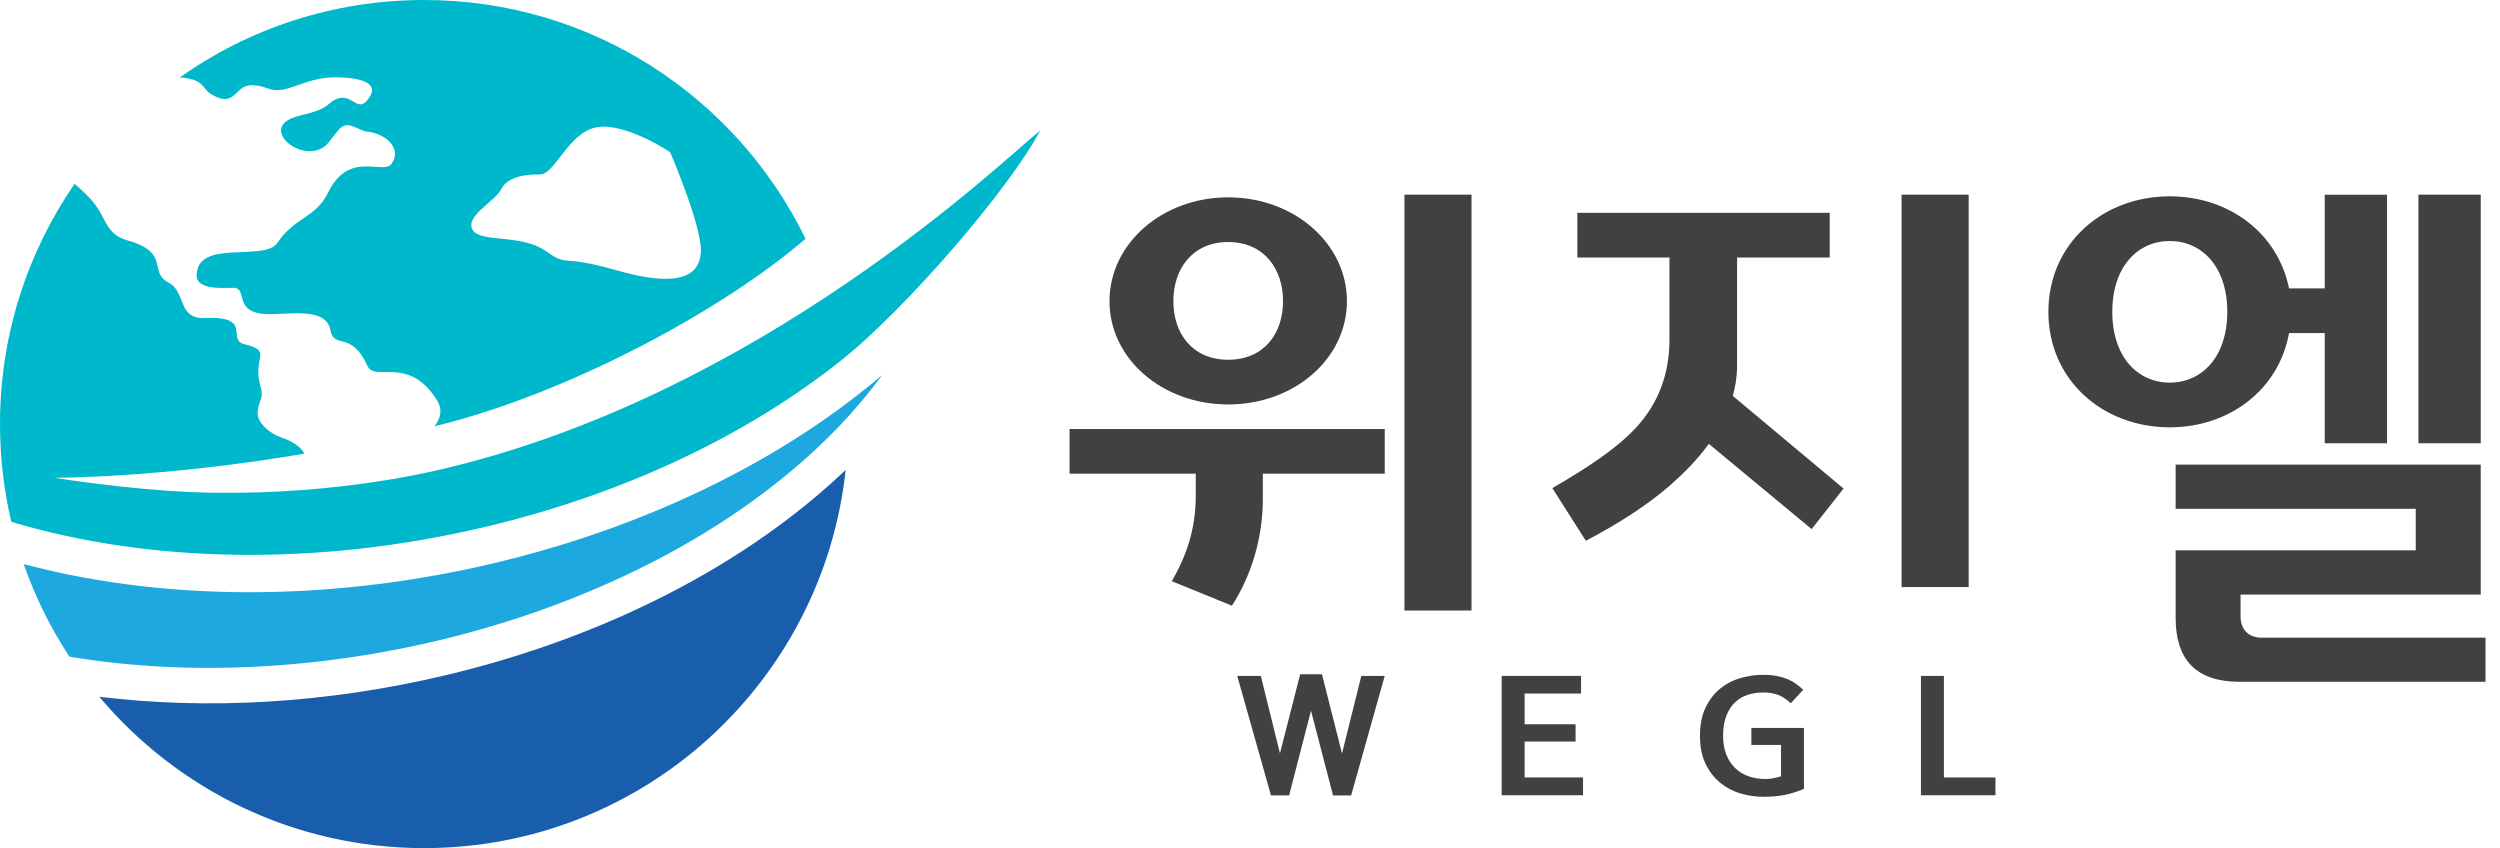
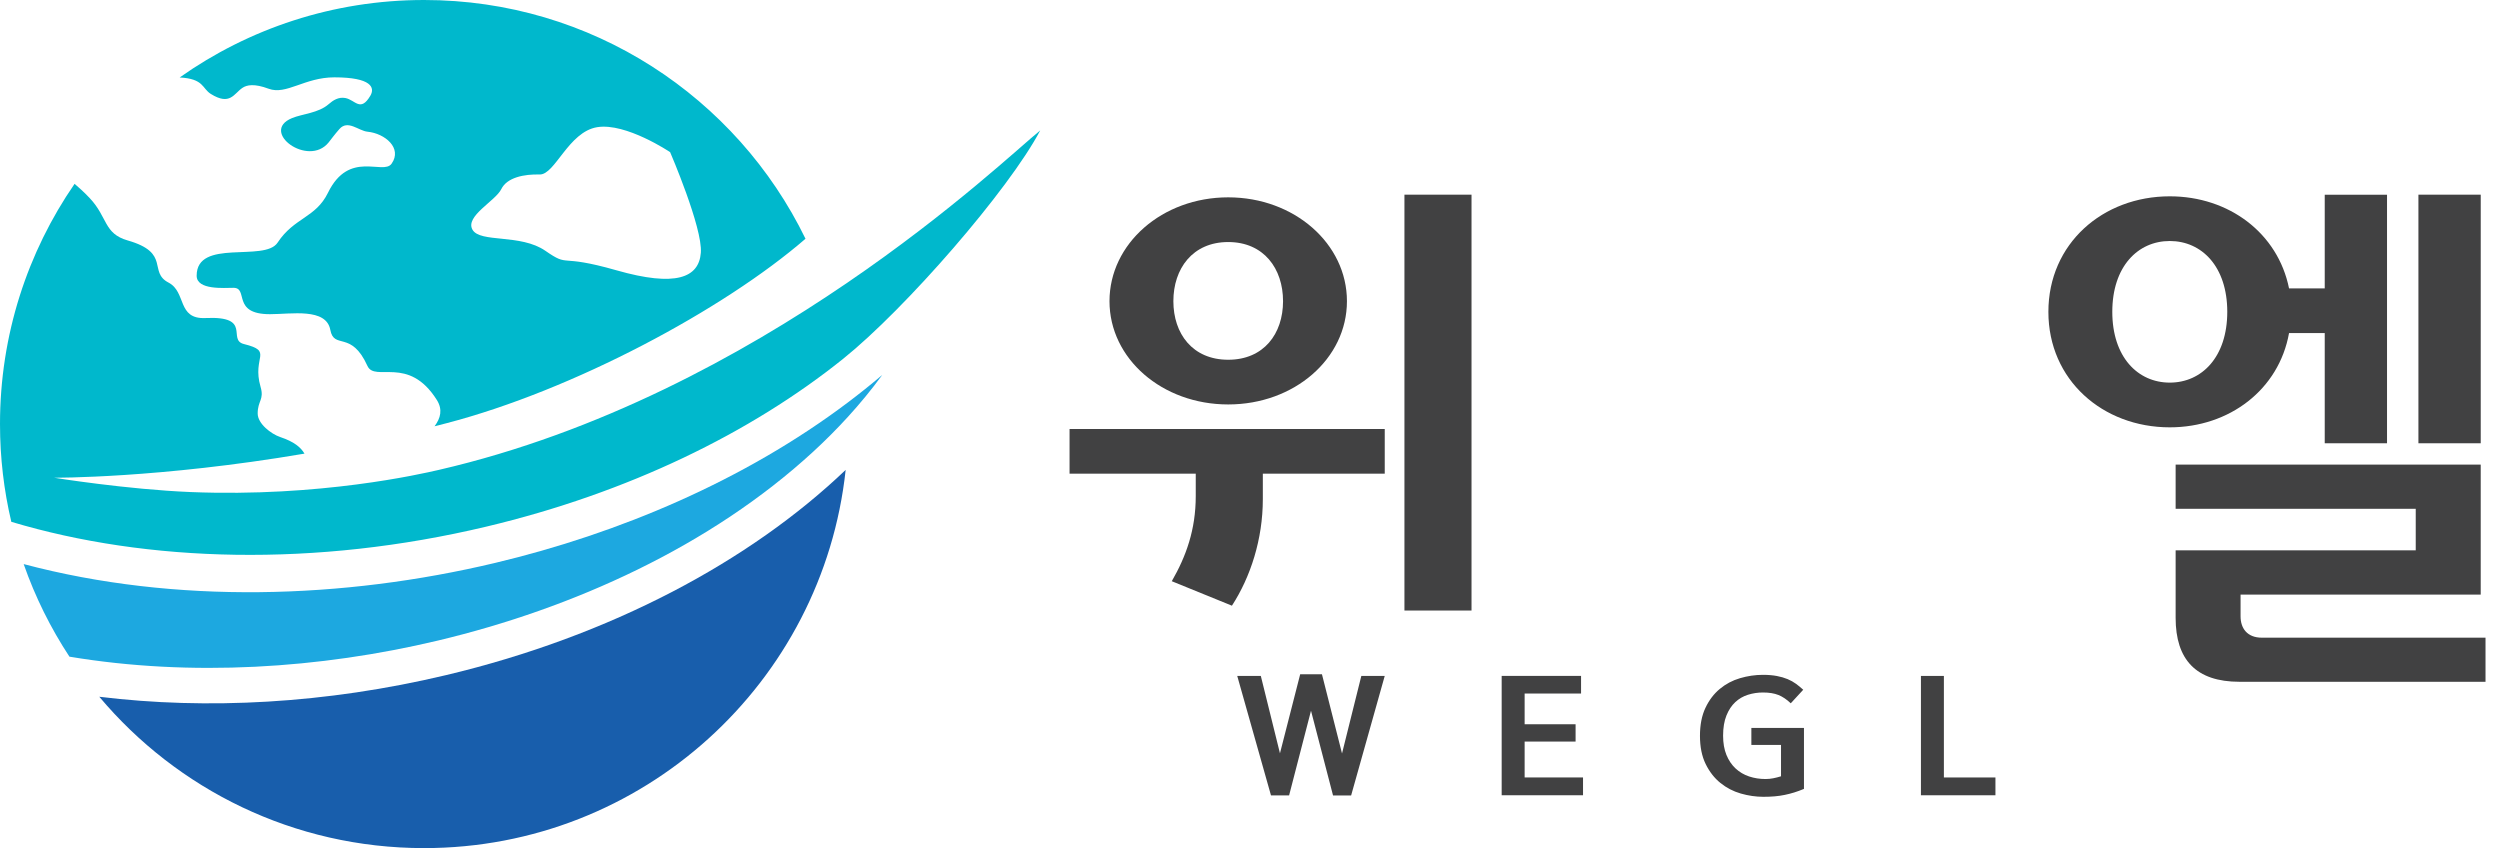
<svg xmlns="http://www.w3.org/2000/svg" version="1.1" id="Layer_1" x="0px" y="0px" width="168.667px" height="57.22px" viewBox="0 0 168.667 57.22" enable-background="new 0 0 168.667 57.22" xml:space="preserve">
  <path fill="#414142" d="M88.449,47.95l-1.478,5.715H85.75l-2.278-8.064h1.591l1.292,5.223l1.365-5.335h1.468l1.354,5.345  c0.219-0.889,0.436-1.762,0.651-2.616c0.216-0.855,0.433-1.727,0.652-2.616h1.579l-2.267,8.064h-1.221L88.449,47.95z" />
  <path fill="#414142" d="M101.313,53.655v-8.054h5.356v1.189h-3.807v2.073h3.438v1.168h-3.438v2.421h3.94v1.201H101.313z" />
  <path fill="#414142" d="M118.94,45.529c0.355,0,0.668,0.027,0.938,0.078c0.271,0.051,0.512,0.122,0.724,0.21  c0.212,0.088,0.401,0.195,0.569,0.317c0.168,0.124,0.33,0.257,0.487,0.401l-0.841,0.914c-0.274-0.261-0.551-0.448-0.832-0.56  c-0.279-0.113-0.628-0.169-1.045-0.169c-0.349,0-0.686,0.051-1.012,0.154c-0.325,0.102-0.61,0.268-0.856,0.498  c-0.246,0.229-0.445,0.529-0.595,0.902c-0.15,0.373-0.225,0.827-0.225,1.359c0,0.5,0.075,0.932,0.225,1.299  c0.15,0.365,0.355,0.67,0.616,0.913c0.259,0.242,0.564,0.422,0.912,0.539c0.349,0.116,0.719,0.174,1.108,0.174  c0.177,0,0.353-0.016,0.523-0.051c0.171-0.033,0.346-0.078,0.523-0.133v-2.114h-2V49.11h3.549v4.114  c-0.232,0.096-0.453,0.177-0.661,0.242c-0.208,0.064-0.42,0.119-0.636,0.163c-0.215,0.045-0.441,0.078-0.677,0.098  c-0.236,0.021-0.492,0.031-0.764,0.031c-0.507,0-1.015-0.074-1.523-0.22c-0.51-0.146-0.968-0.385-1.376-0.714  c-0.407-0.328-0.738-0.753-0.995-1.276c-0.257-0.523-0.385-1.158-0.385-1.904c0-0.737,0.123-1.368,0.37-1.888  c0.246-0.521,0.569-0.946,0.969-1.277c0.4-0.332,0.854-0.574,1.365-0.724C117.905,45.605,118.42,45.529,118.94,45.529z" />
  <path fill="#414142" d="M129.599,53.655v-8.054h1.549v6.853h3.478v1.201H129.599z" />
  <path fill="#414142" d="M93.424,31.956h-8.225v1.722c0,2.697-0.827,5.245-2.085,7.186l-4.058-1.652  c0.97-1.683,1.617-3.483,1.617-5.743v-1.512h-8.514v-3.016h21.265V31.956z M74.854,20.32c0-3.881,3.556-7.006,8.009-7.006  c4.456,0,8.011,3.125,8.011,7.006c0,3.881-3.555,6.967-8.011,6.967C78.409,27.287,74.854,24.202,74.854,20.32z M86.563,20.32  c0-2.19-1.292-3.99-3.7-3.99c-2.406,0-3.7,1.8-3.7,3.99s1.293,3.951,3.7,3.951C85.271,24.271,86.563,22.51,86.563,20.32z   M99.279,13.135V41.19h-4.526V13.135H99.279z" />
-   <path fill="#414142" d="M117.195,17.375v7.287c0,0.725-0.108,1.403-0.288,2.049l7.471,6.25l-2.154,2.736l-6.934-5.752  c-0.754,1.045-1.688,1.98-2.623,2.806c-1.652,1.434-3.628,2.657-5.675,3.733l-2.262-3.554c2.371-1.373,4.275-2.626,5.604-4.029  c1.544-1.652,2.299-3.663,2.299-5.993v-5.533h-6.215v-3.016h17.027v3.016H117.195z M132.82,13.135v26.473h-4.526V13.135H132.82z" />
  <path fill="#414142" d="M161.045,13.135v16.771h-4.203v-7.434h-2.408c-0.682,3.811-4.023,6.359-8.046,6.359  c-4.526,0-8.19-3.195-8.19-7.793c0-4.598,3.665-7.793,8.19-7.793c3.988,0,7.292,2.479,8.046,6.211h2.408v-6.32H161.045z   M146.388,25.814c2.156,0,3.879-1.722,3.879-4.777c0-3.055-1.723-4.777-3.879-4.777c-2.154,0-3.878,1.722-3.878,4.777  C142.509,24.092,144.233,25.814,146.388,25.814z M167.69,45.998h-16.595c-2.946,0-4.312-1.503-4.312-4.309V37.13h16.199v-2.805  h-16.199v-2.978h20.583v8.768h-16.202v1.466c0,0.794,0.433,1.441,1.439,1.441h15.087V45.998z M167.367,29.905h-4.204V13.135h4.204  V29.905z" />
  <g>
    <path fill-rule="evenodd" clip-rule="evenodd" fill="#185EAC" d="M57.054,31.703c-6.45,6.156-15.832,11.196-26.956,13.844   c-8.13,1.935-16.156,2.348-23.399,1.461c5.248,6.244,13.116,10.211,21.91,10.211C43.366,57.22,55.512,46.049,57.054,31.703" />
    <path fill-rule="evenodd" clip-rule="evenodd" fill="#1DA8E0" d="M33.399,37.979c-10.238,2.437-21.55,2.798-31.802,0.078   c0.776,2.22,1.818,4.314,3.087,6.246c8.203,1.37,16.909,0.807,24.86-1.086c9.114-2.17,18.398-6.365,25.34-12.761   c0.799-0.736,1.581-1.518,2.331-2.341c0.814-0.893,1.59-1.835,2.309-2.82c-0.76,0.646-1.541,1.27-2.34,1.872   C50.209,32.415,41.778,35.984,33.399,37.979" />
    <g>
-       <path fill="none" d="M21.558,33.549c1.703,1.361,2.483,0.938,3.001,0.245c0.201-0.268,0.595-0.779,1.05-1.344    c-1.439,0.216-2.964,0.396-4.525,0.528C21.187,33.179,21.335,33.371,21.558,33.549z" />
+       <path fill="none" d="M21.558,33.549c1.703,1.361,2.483,0.938,3.001,0.245c0.201-0.268,0.595-0.779,1.05-1.344    c-1.439,0.216-2.964,0.396-4.525,0.528z" />
      <path fill="#00B8CC" d="M29.602,31.703c-1.21,0.28-8.043,1.846-16.722,1.495c-4.311-0.175-9.239-0.968-9.239-0.968    s7.09,0.046,16.901-1.625c-0.243-0.422-0.705-0.808-1.629-1.116c-0.621-0.207-1.528-0.903-1.528-1.591    c0-0.874,0.45-0.924,0.195-1.797c-0.6-2.062,0.902-2.386-1.122-2.889c-1.156-0.287,0.6-1.905-2.595-1.755    c-1.934,0.091-1.269-1.755-2.494-2.392c-1.386-0.721,0.167-2.008-2.751-2.842c-1.626-0.464-1.343-1.559-2.565-2.857    c-0.407-0.434-0.746-0.723-1.021-0.964C1.858,17.008,0,22.592,0,28.61c0,2.27,0.264,4.479,0.764,6.596    c9.18,2.75,20.51,3.071,32.051,0.323c9.562-2.276,17.836-6.319,24.068-11.32c4.21-3.378,11.186-11.406,13.298-15.41    C67.74,10.743,51.362,26.677,29.602,31.703z" />
    </g>
  </g>
  <g>
    <path fill="#00B8CC" d="M28.61,0c-6.14,0-11.829,1.935-16.489,5.227c1.647,0.084,1.505,0.739,2.103,1.111   c1.298,0.808,1.554-0.017,2.127-0.407c0.307-0.209,0.81-0.303,1.775,0.056c1.188,0.442,2.422-0.769,4.43-0.769   c2.519,0,2.75,0.7,2.432,1.238c-0.672,1.139-1.022,0.281-1.687,0.157c-0.463-0.086-0.828,0.152-1.129,0.416   c-0.693,0.604-1.771,0.649-2.476,0.941c-2.198,0.909,1.103,3.344,2.476,1.639c0.17-0.212,0.376-0.504,0.729-0.905   c0.569-0.646,1.285,0.121,1.897,0.182c1.17,0.116,2.364,1.104,1.622,2.157c-0.568,0.804-2.866-0.959-4.292,1.961   c-0.833,1.706-2.274,1.658-3.401,3.367c-0.878,1.332-5.459-0.307-5.459,2.231c0,0.983,1.871,0.816,2.484,0.816   c1.044,0-0.144,1.779,2.458,1.779c1.447,0,3.795-0.444,4.076,1.06c0.252,1.352,1.408,0.002,2.502,2.425   c0.51,1.131,2.765-0.746,4.684,2.302c0.407,0.647,0.253,1.23-0.154,1.775c0.266-0.067,0.533-0.135,0.801-0.205   c8.542-2.223,18.706-7.67,24.226-12.446C49.707,6.573,39.927,0,28.61,0z M41.587,18.235c-4.013-1.147-3.107-0.147-4.79-1.313   c-1.683-1.165-4.401-0.518-4.92-1.425c-0.519-0.907,1.555-1.941,1.943-2.737c0.388-0.795,1.554-1.017,2.589-0.988   c1.035,0.029,1.941-2.877,3.883-3.192s4.919,1.685,4.919,1.685s2.201,5.104,2.072,6.787C47.154,18.735,45.601,19.382,41.587,18.235   z" />
  </g>
</svg>